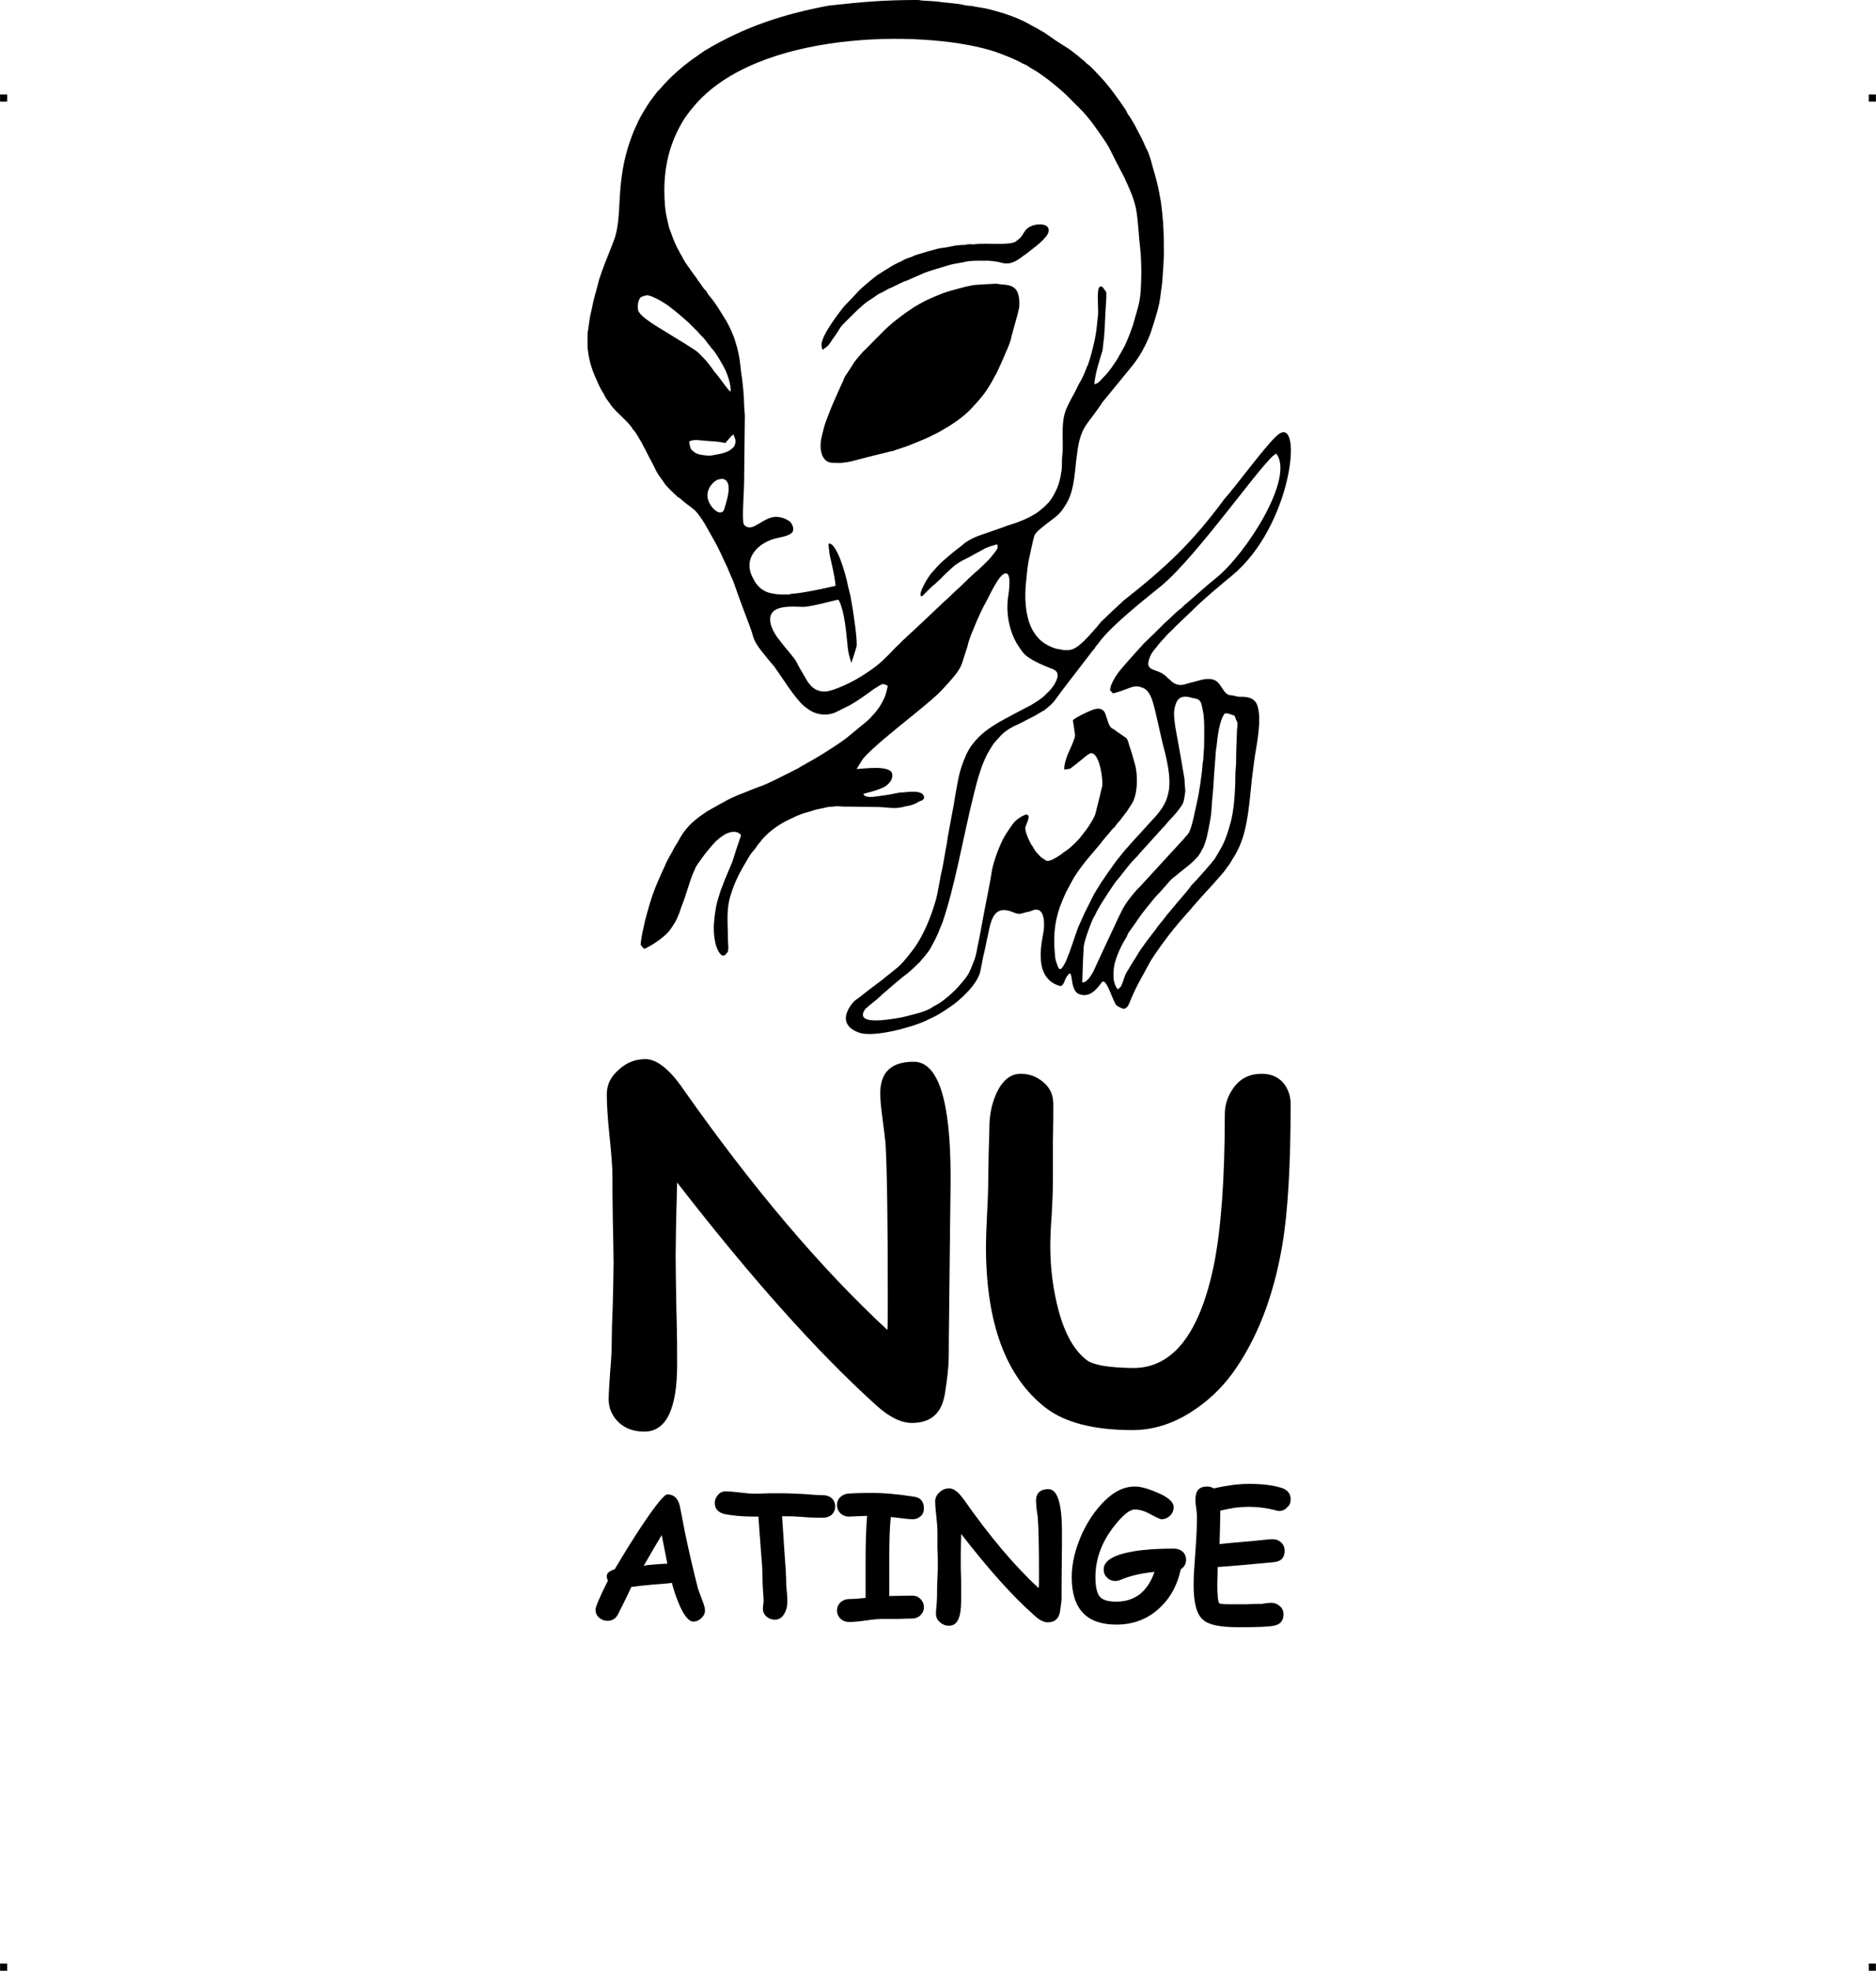
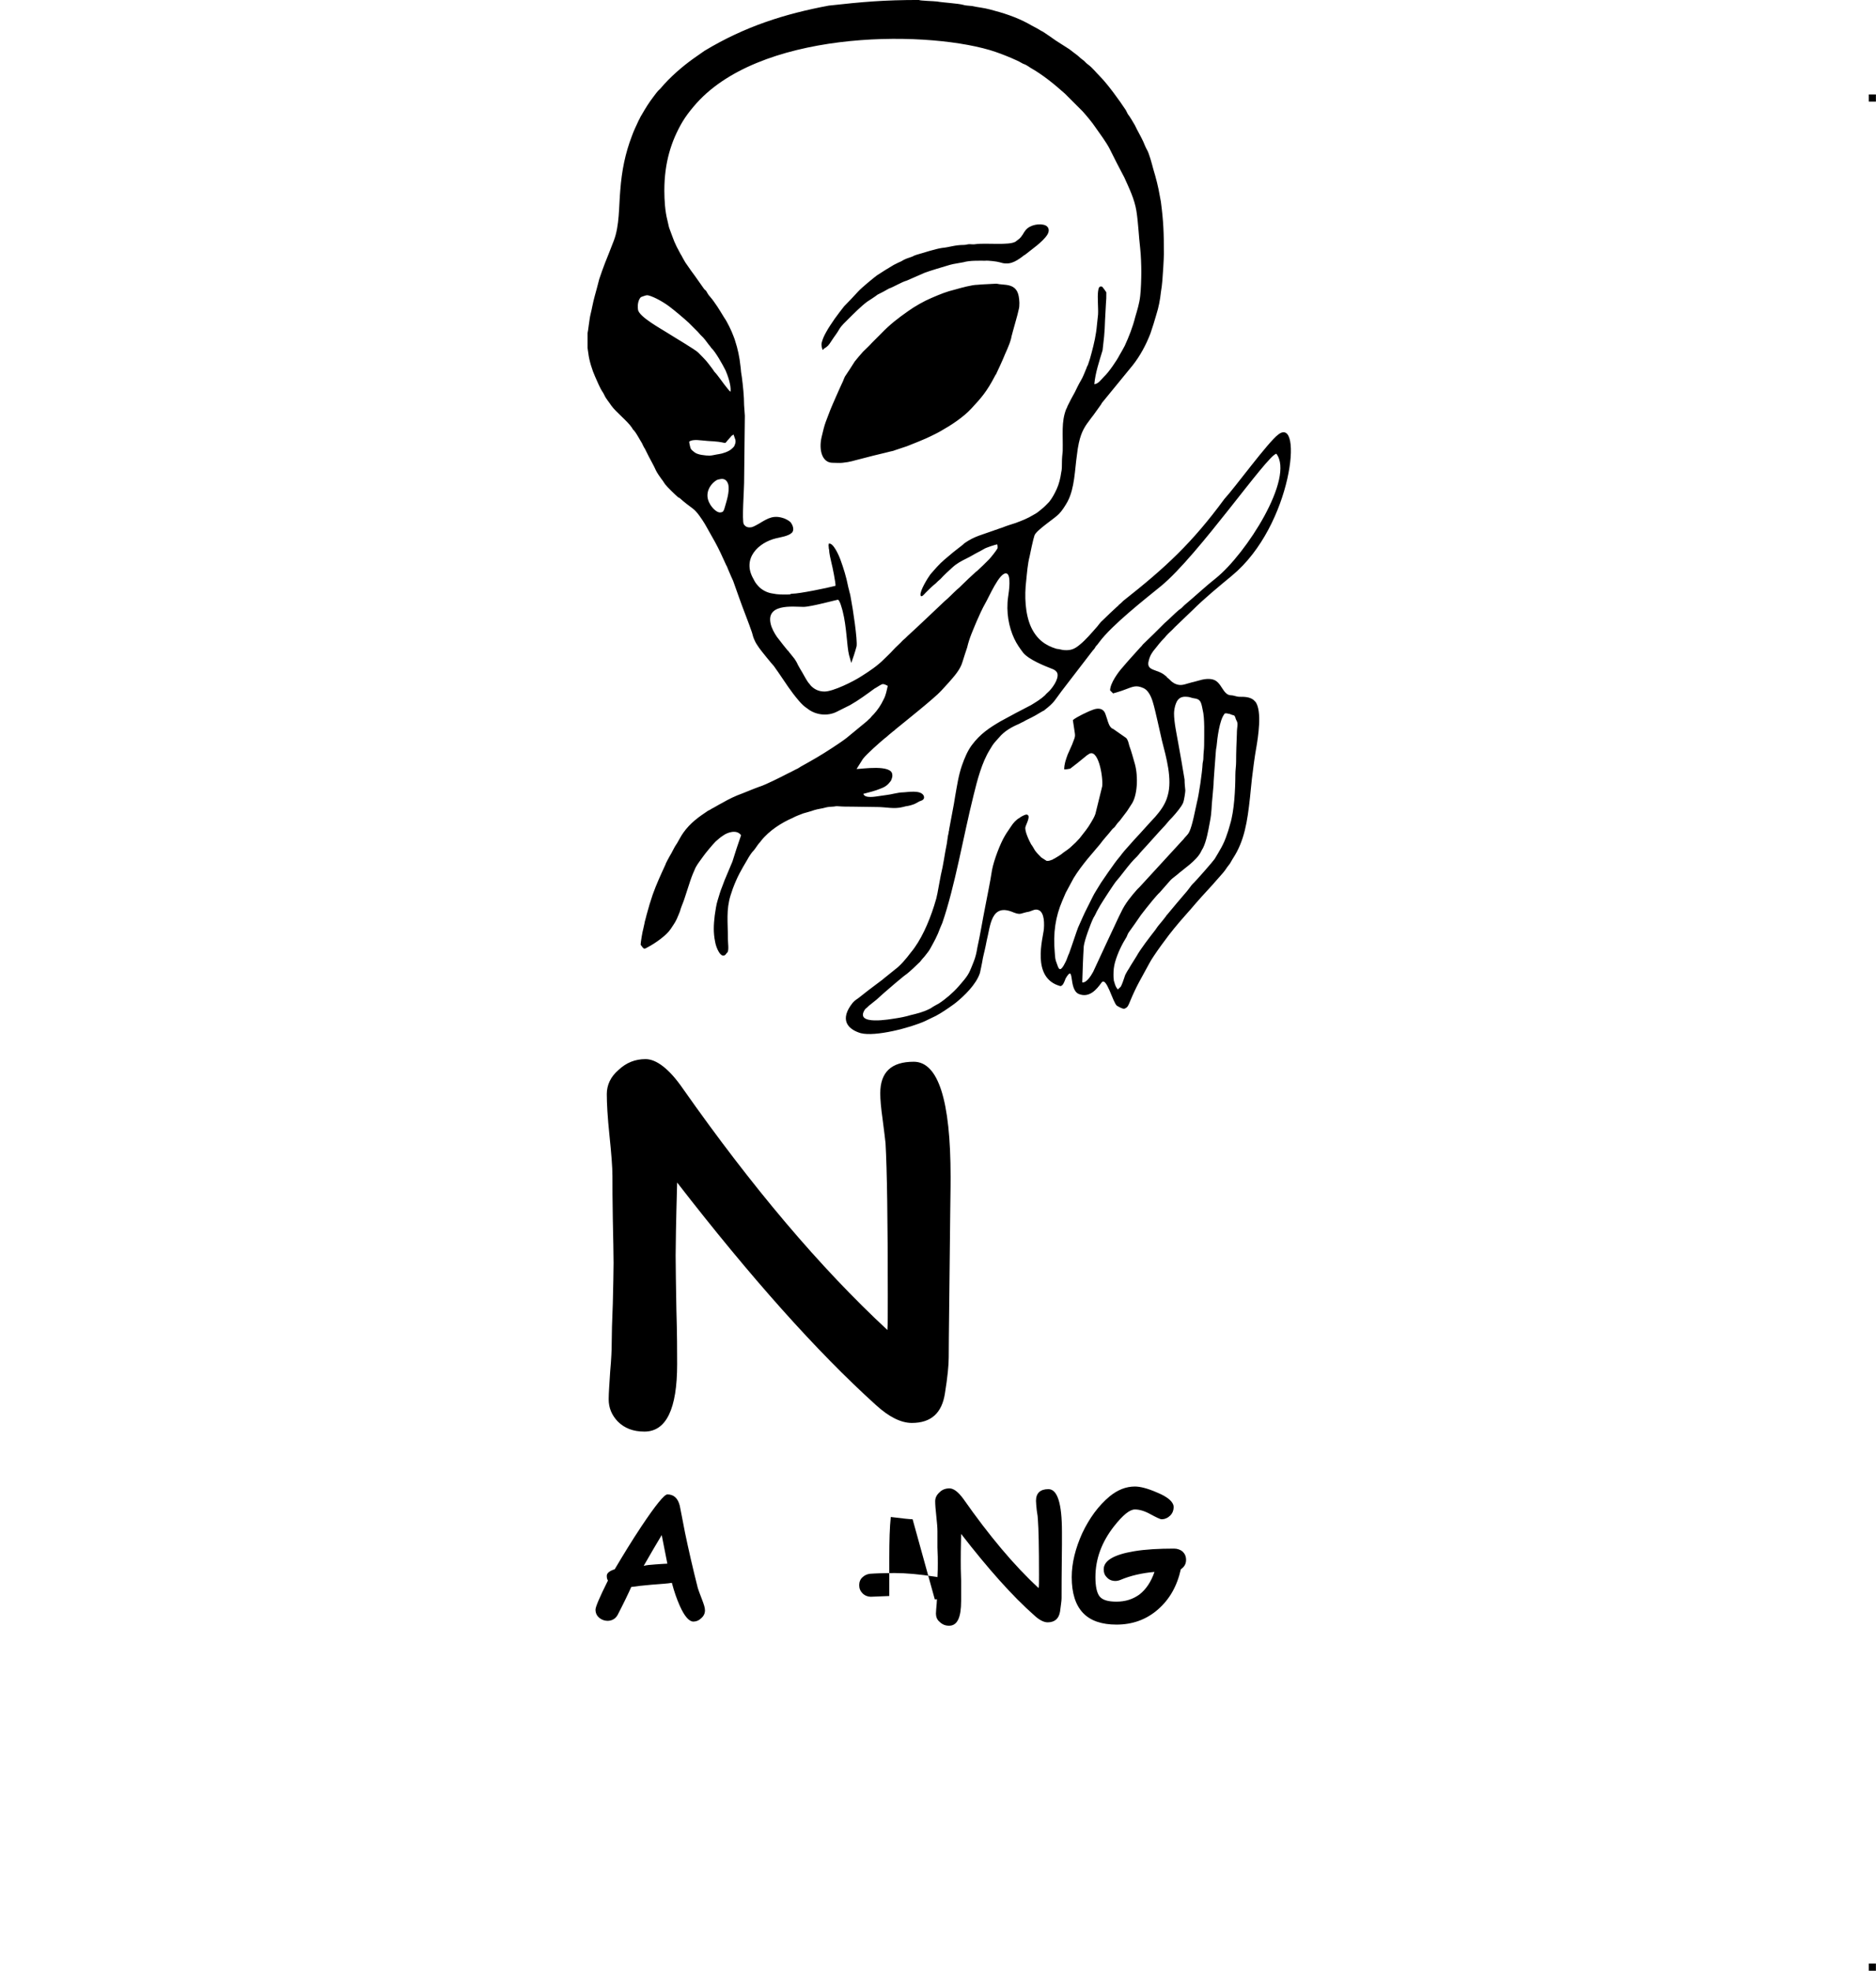
<svg xmlns="http://www.w3.org/2000/svg" xml:space="preserve" width="4.994in" height="5.245in" version="1.1" style="shape-rendering:geometricPrecision; text-rendering:geometricPrecision; image-rendering:optimizeQuality; fill-rule:evenodd; clip-rule:evenodd" viewBox="0 0 4987 5238">
  <g id="Layer_x0020_1">
    <g id="_618973808">
-       <rect class="fil0" y="251" width="18.947" height="19.054" />
      <rect class="fil0" x="4968" y="251" width="18.947" height="19.054" />
-       <rect class="fil0" y="5219" width="18.947" height="19.054" />
      <rect class="fil0" x="4968" y="5219" width="18.947" height="19.054" />
    </g>
    <g id="_618968880">
      <path class="fil1" d="M2972 2630c-3,-3 -5,-6 -7,-11 -1,-3 -1,-2 -2,-6 0,-1 -1,-2 -1,-4 0,0 0,-1 -1,-1 0,-1 0,-2 0,-2 -1,-7 -1,-10 -1,-16 0,-11 1,-21 4,-32 7,-25 19,-49 31,-68 2,-4 2,-6 5,-11 11,-15 22,-31 33,-47 5,-6 9,-12 14,-18 7,-9 28,-35 36,-42 10,-11 19,-22 29,-33 5,-5 11,-9 17,-14 17,-15 51,-37 63,-60 2,-4 4,-8 6,-11 9,-18 14,-46 18,-68 6,-30 4,-41 7,-66 1,-11 2,-23 3,-34 0,-11 2,-30 2,-34 1,-18 3,-35 4,-53 0,-4 1,-10 2,-15 2,-23 8,-69 20,-85 2,-3 0,-2 4,-3 2,0 5,0 7,1 4,0 7,2 10,3 6,2 6,0 9,7 1,3 0,2 2,6 7,12 2,15 2,38 -1,25 -2,48 -2,74 0,12 -2,21 -2,35 0,37 -3,96 -14,131 -4,13 -3,12 -8,26 -9,28 -20,44 -33,66 -3,5 -51,60 -59,67 -3,3 -9,12 -14,18 -18,21 -36,42 -54,64 -2,1 -1,2 -3,4 -2,3 -5,6 -7,9 -5,6 -10,12 -14,17 -3,4 -4,6 -7,10 -14,18 -39,50 -50,70 -5,8 -10,16 -15,24 -5,10 -14,20 -17,32 -1,4 -8,23 -10,25 -2,2 -5,4 -7,7zm-529 -2630c2,2 41,3 48,4 16,3 56,5 70,9 5,2 16,2 23,3 12,3 33,5 47,9 35,9 70,20 103,38 10,6 19,10 29,16 3,2 6,4 9,5 12,8 24,16 35,24 12,8 24,15 36,23 6,5 12,9 17,13 6,4 11,10 17,14 1,1 2,2 4,3 1,1 2,2 4,4 2,2 5,5 8,7 11,8 21,21 31,31 20,20 52,64 69,90 2,4 3,6 5,10 7,9 13,20 19,30 7,15 15,28 22,43 3,7 7,17 10,22 6,10 13,37 17,52 7,23 13,46 17,70 1,5 2,10 3,16 7,53 8,83 8,139 0,12 -3,60 -4,70 -1,11 -2,21 -4,32 -2,20 -6,40 -12,59 -5,18 -10,33 -16,51 -12,31 -28,60 -47,84 -27,33 -54,66 -81,99 -1,1 -2,3 -3,5 -9,12 -18,26 -27,37 -16,21 -25,34 -32,65 -2,9 -4,21 -5,31 -6,41 -6,89 -25,125 -6,11 -15,25 -23,33 -10,11 -60,43 -65,57 -3,8 -12,50 -13,56 -5,19 -7,44 -9,64 -5,41 -3,89 13,124 16,34 40,49 66,57 2,1 8,1 11,2 4,1 9,2 12,2 17,1 27,-3 41,-15 15,-12 32,-32 46,-48 5,-6 8,-11 14,-16 12,-12 27,-26 39,-37 2,-1 2,-2 4,-4 4,-3 8,-7 12,-11 113,-89 183,-154 269,-271 27,-29 116,-151 143,-171 67,-52 38,242 -123,375 -35,29 -74,61 -105,92 -16,15 -31,30 -47,45 -7,8 -16,15 -23,23 -3,4 -4,5 -7,8 -7,7 -15,17 -22,26 -7,8 -14,18 -17,31 -9,30 23,22 44,41 2,1 3,2 4,4 4,3 8,7 12,11 3,2 5,4 9,6 17,8 27,1 44,-3 19,-4 37,-13 57,-8 24,6 26,41 48,42 8,0 15,4 23,4 13,0 26,0 37,8 2,2 4,4 6,6 17,25 7,91 1,125 -3,16 -9,60 -11,79 -2,16 -3,32 -5,49 -7,65 -15,116 -45,162 -4,6 -8,15 -12,19 -5,6 -8,12 -14,19 -4,5 -16,18 -22,25 -2,2 -4,5 -7,8 -15,16 -43,47 -58,65 -3,3 -5,6 -8,9 -4,4 -10,12 -14,16 -3,3 -4,5 -7,8 -5,6 -10,12 -15,18 -12,14 -56,73 -66,93 -23,43 -33,57 -52,103 -4,10 -6,14 -14,17 -5,1 -15,-5 -20,-8 -11,-9 -28,-80 -41,-61 -13,18 -32,41 -60,30 -29,-12 -10,-85 -36,-40 0,0 0,1 0,1 -3,7 -6,17 -13,18 -79,-21 -46,-128 -44,-152 2,-26 -2,-48 -17,-51 -7,-2 -15,3 -22,5 -24,4 -21,10 -42,2 -60,-26 -61,36 -71,75 -1,6 -2,10 -3,15 -3,15 -7,28 -9,42 -1,6 -2,10 -3,15 -1,4 -2,10 -3,14 -10,31 -43,62 -64,79 -3,2 -5,4 -8,6 -14,10 -30,21 -45,29 -10,5 -19,9 -29,14 -40,18 -132,42 -171,32 -27,-8 -57,-29 -27,-73 9,-13 11,-13 22,-21 16,-13 32,-25 48,-37 4,-3 8,-6 12,-9 12,-10 24,-19 36,-29 15,-11 30,-29 42,-45 27,-32 48,-80 62,-124 2,-6 4,-13 6,-20 1,-6 3,-12 4,-19 3,-14 5,-29 8,-43 7,-28 10,-55 16,-84 1,-7 2,-13 3,-21 1,-4 2,-7 2,-11 1,-3 1,-2 1,-5 3,-16 6,-32 9,-48 3,-15 5,-27 7,-40 5,-28 9,-56 18,-82 7,-20 15,-39 26,-54 23,-31 48,-47 77,-64 27,-15 54,-29 81,-43 13,-8 25,-15 37,-26 3,-4 7,-7 11,-11 7,-7 26,-31 22,-47 -2,-6 -7,-9 -11,-11 -23,-9 -64,-25 -80,-44 -9,-12 -17,-23 -24,-38 -14,-30 -22,-70 -16,-111 2,-13 9,-60 -5,-62 -18,-3 -46,63 -56,80 -7,12 -17,34 -23,48 -9,22 -19,43 -25,69 -2,7 -4,11 -6,18 -2,7 -4,12 -6,19 -6,22 -23,40 -36,55 -6,7 -14,15 -21,23 -17,19 -100,85 -122,103 -2,2 -4,4 -6,5 -4,3 -8,7 -12,10 -4,4 -7,6 -12,10 -13,11 -45,39 -56,53 -6,9 -11,18 -17,27 13,0 94,-13 95,15 1,7 -2,11 -3,15 -3,5 -4,5 -8,10 -6,6 -12,9 -20,12 -14,6 -31,10 -46,14 4,13 33,7 41,6 7,-1 14,-2 21,-3 11,-1 31,-7 43,-7 11,0 49,-8 56,10 3,10 -7,12 -12,14 -5,3 -9,5 -13,7 -8,3 -15,5 -23,6 -3,1 -5,1 -8,2 -23,6 -45,0 -67,0 -24,0 -44,-1 -68,-1 -12,0 -25,0 -36,-1 -7,-1 -10,1 -16,1 -3,0 -14,1 -17,2 -10,3 -21,4 -31,7 -11,4 -20,6 -30,9 -10,4 -19,7 -28,12 -28,12 -62,33 -84,61 -2,3 -3,4 -5,6 -5,6 -9,13 -14,19 -7,7 -13,17 -18,26 -16,27 -26,44 -38,76 -2,6 -4,12 -6,18 -12,39 -7,71 -7,116 0,9 3,29 -1,35 -2,2 -4,4 -5,6 -13,13 -26,-20 -28,-34 -5,-24 -4,-45 -1,-70 2,-13 4,-29 8,-41 4,-13 7,-24 12,-36 2,-5 4,-11 6,-16 7,-17 14,-33 21,-50 7,-23 15,-47 23,-70 -11,-16 -36,-8 -48,1 -8,5 -13,10 -20,16 -7,7 -28,32 -34,41 -7,10 -13,17 -19,28 -5,11 -10,23 -14,35 -5,15 -10,31 -15,46 -3,10 -7,18 -11,30 -1,5 -3,9 -5,14 -7,18 -11,23 -21,38 -11,17 -41,38 -60,48 -12,7 -11,6 -20,-6 0,-6 5,-36 7,-42 1,-6 3,-12 4,-19 2,-6 3,-12 5,-19 5,-19 10,-35 16,-53 10,-28 22,-54 34,-80 1,-2 0,-1 1,-3 3,-6 6,-12 10,-19 7,-11 12,-24 20,-35 5,-8 9,-17 16,-27 19,-27 42,-43 66,-59 2,-1 4,-2 6,-3 1,-1 2,-1 3,-2 10,-5 19,-11 29,-16 17,-10 36,-19 53,-25 5,-2 10,-4 15,-6 9,-4 18,-7 28,-11 13,-4 27,-11 40,-17 14,-7 27,-13 40,-20 9,-4 17,-9 26,-13 2,-2 4,-2 6,-4 15,-8 30,-17 44,-25 19,-11 64,-40 79,-52 17,-14 34,-28 51,-42 4,-3 7,-7 11,-10 3,-4 7,-8 10,-11 10,-11 19,-24 26,-39 6,-11 8,-23 11,-36 -6,-3 -12,-7 -18,-3 -6,3 -11,7 -17,10 -22,16 -42,31 -65,44 -12,6 -24,12 -36,18 -24,12 -56,9 -78,-9 -8,-5 -15,-12 -22,-20 -23,-27 -35,-47 -55,-76 -3,-4 -9,-13 -12,-17 -5,-5 -35,-42 -39,-48 -4,-6 -9,-13 -11,-18 -4,-8 -6,-15 -8,-23 -8,-24 -25,-66 -34,-92 -5,-15 -11,-30 -16,-45 -2,-4 -3,-7 -5,-11 -3,-7 -6,-14 -9,-21 -1,-3 -3,-8 -5,-11 -9,-20 -19,-42 -29,-60 -9,-16 -18,-32 -27,-48 -8,-13 -21,-33 -32,-41 -11,-8 -24,-18 -35,-28 -1,-1 -2,-1 -4,-2 -7,-6 -29,-27 -35,-35 -2,-3 -4,-6 -6,-9 -1,-2 -2,-2 -3,-4 -4,-5 -12,-17 -15,-23 -6,-14 -18,-34 -25,-49 -2,-4 -4,-8 -5,-10 -1,-2 -2,-2 -3,-5 -2,-3 -3,-7 -5,-10 -1,-2 -2,-3 -3,-5 -3,-5 -13,-23 -17,-27 -4,-4 -4,-4 -6,-8 -13,-19 -42,-41 -55,-59 -5,-8 -14,-18 -18,-27 -3,-5 -2,-5 -5,-9 -8,-12 -14,-28 -20,-41 -7,-15 -16,-43 -18,-62 -1,-4 -1,-9 -2,-14 0,-13 0,-27 0,-40 1,-1 5,-39 8,-50 4,-16 6,-30 11,-48 2,-8 4,-14 6,-22 2,-8 4,-16 6,-23 5,-15 10,-29 15,-42 8,-20 16,-40 24,-61 15,-40 13,-89 17,-134 4,-52 13,-97 31,-144 3,-9 13,-31 17,-39 1,-3 3,-5 4,-8 3,-6 2,-4 5,-9 11,-19 19,-32 32,-49 2,-3 12,-16 15,-18 2,-2 1,-1 3,-3 25,-30 59,-59 87,-79 10,-7 20,-14 30,-21 108,-65 213,-98 330,-120 90,-10 147,-15 240,-15zm754 1886c6,23 4,68 4,95 0,10 -2,22 -2,33 0,7 -1,8 -2,15 -1,24 -10,84 -15,103 -5,22 -12,61 -20,78 -3,7 -7,10 -13,17 -2,3 -4,5 -7,8 -37,40 -74,81 -112,122 -3,3 -3,3 -7,7 -15,17 -32,37 -43,61 -2,4 -3,6 -5,10 -23,49 -46,98 -69,148 -6,11 -18,30 -29,28 1,-32 2,-64 4,-96 2,-16 18,-60 26,-76 4,-6 6,-11 9,-17 3,-5 6,-11 9,-16 6,-10 38,-60 44,-66 5,-5 29,-37 37,-46 5,-6 10,-11 15,-16 1,-1 2,-2 3,-3 1,-2 4,-4 5,-6 2,-3 4,-4 6,-7 19,-20 41,-46 62,-68 4,-5 7,-8 11,-13 10,-10 24,-26 32,-38 2,-4 3,-4 5,-9 3,-7 6,-29 6,-33 -1,-10 -2,-19 -2,-29 -2,-14 -14,-82 -17,-98 -4,-23 -11,-54 -11,-78 0,-7 2,-19 5,-26 6,-17 18,-19 29,-18 7,0 12,3 19,4 17,2 19,9 23,30zm-1280 -613c9,-1 16,4 19,15 4,20 -5,45 -11,66 -3,7 -4,7 -10,8 -8,1 -19,-9 -25,-18 -1,-1 -2,-3 -3,-5 -12,-20 -6,-41 8,-55 9,-8 10,-9 22,-11zm383 1409c4,-3 7,-6 10,-9 7,-6 13,-10 20,-16 7,-6 13,-12 20,-18 9,-8 52,-45 60,-50 9,-7 25,-22 34,-31 2,-2 1,0 2,-2 4,-5 7,-9 11,-13 5,-7 12,-14 16,-22 10,-18 19,-34 26,-54 2,-5 4,-9 6,-14 34,-99 56,-231 83,-339 10,-41 22,-87 43,-121 6,-10 8,-14 16,-23 3,-3 6,-7 9,-10 14,-17 34,-28 53,-36 4,-2 7,-4 12,-6 3,-2 7,-4 11,-6 13,-6 27,-14 40,-22 3,-1 3,-1 5,-3 27,-21 26,-25 45,-50 28,-36 55,-72 83,-108 4,-4 6,-7 8,-11 4,-4 6,-7 9,-11 33,-45 121,-114 164,-149 100,-82 283,-349 307,-352 49,64 -80,266 -161,331 -22,17 -59,51 -84,72 -2,2 -4,4 -7,7 -3,2 -5,4 -8,6 -13,11 -24,23 -37,34 -19,19 -38,38 -58,57 -2,3 -4,5 -7,8 -16,18 -32,35 -47,53 -11,12 -33,42 -33,61 3,3 5,5 8,8 10,-3 21,-6 31,-10 22,-8 30,-13 50,-4 11,5 19,19 24,35 5,16 9,35 13,52 4,18 8,35 12,53 11,43 28,102 15,146 -6,23 -20,41 -33,56 -18,19 -37,41 -55,60 -4,5 -30,33 -34,39 -4,6 -10,12 -18,23 -13,18 -25,35 -37,53 -4,7 -19,30 -22,37 -5,10 -10,20 -15,30 -9,17 -16,35 -24,52 -3,7 -18,53 -24,69 -4,8 -5,14 -9,22 -16,33 -19,18 -24,4 -4,-10 -4,-14 -5,-27 -5,-54 2,-97 20,-139 3,-7 6,-14 9,-21 7,-13 14,-26 21,-39 11,-18 24,-35 37,-51 11,-13 22,-26 33,-39 10,-14 22,-26 32,-39 3,-4 5,-4 8,-8 4,-6 8,-11 13,-16 6,-8 12,-16 19,-25 3,-5 7,-11 11,-17 17,-23 19,-75 10,-108 -5,-17 -9,-33 -15,-49 -2,-8 -4,-17 -9,-21 -11,-8 -22,-15 -33,-23 -1,-1 -2,-1 -4,-2 -7,-5 -10,-15 -13,-25 -1,-4 -3,-8 -4,-12 -6,-19 -23,-17 -35,-12 -11,4 -16,7 -27,12 -6,3 -21,11 -25,15 7,51 9,35 -2,65 -4,9 -8,18 -12,27 -5,14 -9,25 -9,39 6,0 11,-1 16,-2 13,-10 26,-20 39,-31 3,-2 4,-4 8,-6 27,-23 41,59 38,84 -6,24 -12,49 -18,73 -3,9 -7,15 -11,22 -9,16 -20,29 -31,43 -6,7 -14,15 -21,21 -7,7 -15,12 -22,17 -8,7 -16,11 -24,16 -2,1 -3,1 -4,2 0,0 -1,1 -1,1 0,0 -1,0 -1,0 -5,2 -10,4 -15,3 -5,-3 -9,-6 -14,-9 -6,-6 -12,-12 -17,-19 -3,-5 -6,-11 -10,-16 -5,-9 -18,-36 -15,-46 1,-6 17,-33 2,-33 -3,0 -15,6 -18,9 -8,4 -17,14 -22,22 -5,8 -12,17 -17,26 -12,20 -29,64 -34,91 -5,33 -12,65 -18,97 -7,35 -13,73 -21,109 -2,13 -5,26 -10,38 -3,8 -6,15 -9,22 -7,17 -21,31 -31,43 -15,17 -35,34 -52,45 -7,4 -15,8 -22,13 -2,1 -2,1 -4,2 -16,8 -32,12 -49,16 -13,4 -28,7 -42,9 -8,1 -111,21 -79,-25zm-468 -1508c9,-8 33,-3 49,-2 5,0 10,1 16,1 42,3 24,11 42,-8 9,-9 0,-3 11,-10 5,15 6,14 5,22 -3,9 -2,9 -10,16 -7,7 -25,13 -34,14 -8,1 -18,4 -25,4 -10,0 -32,-2 -40,-9 -4,-3 -9,-7 -10,-10 -1,-2 -4,-15 -4,-18zm110 -133c-3,-1 -5,-5 -11,-12 -7,-8 -23,-32 -32,-41 -5,-8 -11,-15 -17,-23 -4,-6 -21,-23 -26,-28 -8,-8 -66,-42 -83,-53 -12,-8 -75,-42 -77,-61 -2,-13 1,-24 5,-30 3,-5 6,-4 10,-6 4,-1 7,-3 12,-2 17,4 44,20 58,31 12,9 37,30 50,42 8,8 16,16 24,24 3,3 4,5 7,8 11,10 15,17 22,26 3,3 4,5 7,9 11,10 30,44 38,60 5,12 15,38 13,56zm-176 -535c0,-73 18,-131 48,-182 9,-15 19,-28 30,-41 168,-201 602,-204 787,-150 20,6 38,13 57,21 9,4 19,8 29,14 3,2 8,3 11,5 4,2 8,5 11,7 32,18 63,43 92,69 16,16 32,32 47,47 10,11 25,29 33,41 12,17 29,40 38,57 13,26 26,52 40,78 12,27 27,57 32,89 5,32 6,65 10,99 2,18 3,45 3,63 0,17 -1,48 -3,64 -2,19 -8,38 -13,55 -7,28 -17,53 -28,77 -5,9 -9,17 -14,25 -7,14 -29,46 -41,57 -8,8 -16,20 -26,20 3,-31 13,-60 22,-90 8,-67 4,-44 9,-125 1,-13 1,-12 1,-29 -3,-5 -7,-10 -11,-15 -8,-3 -10,4 -11,13 -2,16 1,44 0,61 -1,10 -2,19 -3,28 -2,25 -8,51 -14,73 -3,12 -6,22 -10,33 -2,3 -3,6 -4,9 -5,12 -9,23 -15,33 -6,10 -11,21 -16,31 -7,12 -13,24 -19,36 -1,3 -2,6 -4,9 -13,34 -8,66 -9,111 -1,10 -2,18 -2,29 0,11 0,20 -2,28 -2,15 -6,31 -12,44 -6,13 -12,24 -20,34 -6,6 -13,14 -20,19 -7,6 -13,11 -21,15 -16,10 -32,16 -48,22 -12,4 -23,7 -35,12 -4,1 -5,2 -9,3 -3,1 -5,2 -8,3 -5,1 -5,2 -9,3 -27,10 -48,14 -74,32 -3,2 -4,4 -7,6 -16,12 -32,25 -48,39 -13,11 -25,25 -37,39 -6,8 -28,43 -26,55 2,8 11,-4 14,-7 8,-8 17,-17 26,-24 4,-4 8,-8 13,-12 10,-11 21,-21 32,-31 12,-11 24,-17 38,-24 4,-2 10,-5 15,-8 10,-6 21,-11 31,-17 4,-3 31,-12 35,-12 1,3 1,6 1,10 -3,6 -18,25 -23,30 -10,10 -22,22 -32,31 -2,1 -3,2 -4,3 -12,11 -24,22 -36,34 -5,5 -8,8 -13,12 -11,10 -22,22 -33,31 -33,31 -65,62 -98,92 -4,4 -9,9 -13,12 -8,9 -18,17 -26,26 -8,9 -17,17 -25,25 -17,17 -38,31 -57,43 -24,16 -78,42 -100,42 -13,0 -24,-4 -34,-13 -3,-3 -4,-4 -6,-7 -4,-4 -8,-11 -11,-16 -3,-6 -12,-21 -15,-26 -2,-4 -3,-5 -5,-9 -2,-5 -6,-12 -9,-16 -4,-5 -8,-10 -12,-15 -3,-3 -3,-5 -6,-7 -7,-8 -16,-20 -23,-29 -7,-8 -15,-21 -20,-34 -22,-64 58,-53 85,-53 20,0 92,-20 92,-19 5,3 10,23 12,30 11,43 11,93 17,117 2,7 4,14 6,21 5,-14 10,-29 14,-44 3,-16 -10,-102 -15,-127 -1,-6 -2,-12 -4,-18 -1,-6 -3,-11 -4,-17 -4,-21 -12,-47 -19,-66 -4,-12 -20,-49 -32,-45 0,1 0,1 0,2 0,0 -1,1 0,7 0,2 0,4 1,7 0,8 4,26 6,34 3,11 12,56 11,62 -23,6 -96,21 -115,21 -4,0 -6,2 -7,2 -21,0 -28,1 -48,-3 -12,-2 -26,-9 -35,-19 -7,-8 -8,-9 -13,-19 -32,-55 14,-97 59,-108 12,-3 34,-6 43,-15 8,-8 1,-22 -2,-26 -3,-5 -13,-10 -18,-12 -28,-10 -43,-1 -66,13 -7,4 -14,8 -20,10 -10,2 -17,0 -22,-8 -5,-10 1,-92 1,-109 1,-60 1,-120 2,-179 -1,-10 -1,-19 -2,-28 0,-24 -3,-52 -6,-75 -1,-4 -1,-9 -2,-13 0,-4 -1,-7 -1,-11 -1,-8 -2,-15 -3,-23 -2,-12 -4,-22 -7,-33 -2,-7 -4,-14 -6,-20 -1,-3 -2,-5 -3,-8 -5,-14 -17,-39 -25,-50 -5,-8 -12,-20 -18,-29 -7,-10 -12,-18 -20,-27 -4,-4 -7,-10 -10,-15 -3,-3 -4,-3 -6,-6 -8,-11 -16,-23 -24,-34 -7,-9 -13,-18 -20,-28 -3,-4 -7,-10 -9,-14 -2,-3 -3,-6 -5,-9 -1,-3 -2,-3 -4,-7 -18,-33 -16,-32 -30,-69 -2,-6 -3,-14 -5,-21 -6,-23 -8,-53 -8,-79zm942 317c3,-10 2,-26 0,-36 -7,-36 -39,-28 -59,-33 -13,1 -26,1 -39,2 -4,0 -8,1 -12,1 -14,0 -43,8 -57,12 -28,7 -39,12 -65,23 -19,8 -44,22 -62,35 -27,19 -48,35 -72,60 -8,8 -16,16 -24,24 -8,9 -16,16 -24,24 -7,8 -15,17 -22,26 -9,14 -17,27 -26,40 -2,4 -3,7 -5,12 -5,10 -31,69 -34,77 -11,30 -14,32 -23,72 -8,35 2,68 29,68 9,0 19,1 27,0 21,-2 30,-6 47,-10 23,-6 46,-12 68,-17 5,-1 7,-2 12,-3 3,-1 7,-1 11,-3 11,-4 22,-7 33,-11 6,-2 55,-22 62,-26 8,-4 19,-9 29,-15 25,-14 59,-36 80,-59 27,-29 41,-45 62,-85 2,-3 1,-3 3,-5 1,-2 2,-3 3,-6 5,-11 11,-23 16,-35 7,-18 17,-36 22,-56 1,-7 3,-11 5,-20 3,-12 12,-41 15,-56zm-521 107c3,-1 0,0 3,-3 11,-7 12,-8 21,-22 7,-11 14,-19 20,-30 6,-10 16,-19 23,-26 15,-15 35,-35 51,-47 9,-6 19,-12 28,-19 10,-5 20,-10 30,-16 12,-4 35,-18 47,-21 16,-7 32,-14 48,-21 13,-5 50,-16 67,-21 10,-3 27,-5 36,-7 17,-5 41,-4 58,-4 7,-1 32,2 38,4 24,8 40,1 62,-16 2,-2 3,-2 6,-4 16,-13 47,-34 59,-53 7,-11 4,-21 -5,-25 -14,-6 -40,-2 -52,12 -3,4 -6,8 -8,12 -8,12 -9,11 -19,19 -16,11 -80,3 -107,7 -5,1 -11,0 -16,0 -5,0 -9,2 -15,2 -24,0 -37,6 -58,8 -15,2 -50,13 -67,18 -4,1 -8,3 -12,5 -9,3 -18,6 -25,10 -4,3 -8,4 -12,6 -4,2 -8,4 -12,6 -17,10 -28,17 -45,28 -8,6 -40,32 -50,43 -12,13 -24,26 -37,39 -8,10 -17,22 -25,33 -8,12 -16,23 -23,36 -5,9 -9,17 -12,29 -1,6 1,14 3,18z" />
      <path class="fil2" d="M2522 3608c0,20 -3,52 -10,95 -8,53 -37,79 -88,79 -29,0 -61,-16 -96,-48 -156,-141 -332,-338 -528,-591 -3,105 -4,170 -4,194 0,32 1,80 2,144 2,65 2,113 2,145 0,119 -29,179 -87,179 -30,0 -53,-9 -71,-27 -16,-17 -24,-36 -24,-59 0,-17 2,-41 4,-74 3,-33 4,-57 4,-73 0,-24 1,-60 3,-108 1,-48 2,-83 2,-107 0,-26 -1,-64 -2,-116 -1,-51 -1,-90 -1,-115 0,-24 -3,-61 -8,-109 -5,-48 -7,-84 -7,-109 0,-24 10,-46 31,-64 21,-20 45,-29 72,-29 29,0 63,26 99,78 184,262 365,476 544,642 1,-13 1,-44 1,-93 0,-199 -2,-334 -6,-404 -1,-11 -4,-33 -8,-65 -4,-28 -6,-51 -6,-67 0,-56 29,-84 89,-84 65,0 98,102 98,306 0,4 0,36 -1,96 -2,205 -4,333 -4,384z" />
-       <path class="fil2" d="M3275 3652c-30,40 -65,73 -107,100 -51,33 -104,49 -157,49 -104,0 -180,-20 -231,-59 -106,-82 -159,-225 -159,-429 0,-19 1,-48 3,-87 2,-38 3,-67 3,-87 0,-15 1,-39 1,-69 1,-31 2,-54 2,-70 0,-32 5,-62 17,-90 16,-37 38,-56 66,-56 23,0 42,7 59,21 19,15 28,35 28,59 0,22 0,56 -1,102 0,46 0,80 0,103 0,19 -1,48 -3,86 -3,39 -4,68 -4,87 0,61 8,118 22,171 17,63 42,107 75,132 17,13 57,20 122,21 106,1 178,-90 216,-274 19,-95 29,-229 29,-401 0,-22 6,-44 20,-65 18,-28 44,-42 78,-42 27,0 48,10 62,30 10,15 15,32 15,50 0,160 -7,285 -22,374 -23,138 -68,253 -134,344z" />
      <path class="fil2" d="M1842 4310c-11,-1 -23,-15 -35,-42 -8,-18 -15,-38 -21,-61 -11,2 -29,3 -54,5 -23,2 -41,4 -54,6 -7,16 -19,41 -36,74 -6,11 -16,16 -27,16 -8,0 -16,-3 -22,-8 -7,-6 -10,-13 -10,-22 0,-7 11,-33 33,-77 -3,-5 -3,-9 -3,-13 0,-7 8,-13 21,-17 22,-37 45,-75 71,-114 38,-57 61,-85 69,-85 17,0 28,10 33,30 3,16 8,40 14,72 9,43 20,92 34,147 1,4 5,14 11,30 5,13 8,22 8,29 0,8 -3,15 -10,21 -6,6 -13,9 -22,9zm-83 -230c-12,20 -28,47 -48,82 6,-2 17,-3 31,-4 17,-1 27,-2 32,-2 -4,-20 -9,-45 -15,-76z" />
-       <path class="fil2" d="M2188 4034c-11,0 -30,0 -54,-2 -24,-2 -42,-2 -55,-2 1,17 3,47 6,91 3,38 5,69 5,91 0,5 1,13 2,23 1,10 1,17 1,22 0,11 -2,21 -7,30 -6,12 -15,18 -26,18 -8,0 -16,-3 -22,-8 -7,-6 -10,-13 -10,-22 0,-2 0,-5 1,-10 0,-4 1,-7 1,-9 0,-7 -1,-18 -2,-32 -1,-13 -1,-24 -1,-31 0,-20 -2,-47 -5,-81 -3,-39 -5,-66 -6,-81l-12 0c-33,0 -59,-3 -79,-7 -17,-5 -25,-14 -25,-30 0,-7 3,-14 8,-20 6,-8 15,-11 25,-10 5,0 17,1 35,3 15,2 27,3 36,3 9,0 23,0 41,-1 18,0 32,0 41,0 11,0 28,1 51,2 23,2 40,3 51,3 9,0 17,3 23,8 6,6 9,13 9,22 0,9 -3,16 -9,22 -6,5 -14,8 -23,8z" />
-       <path class="fil2" d="M2426 4038c-7,0 -26,-2 -58,-6 -3,27 -4,64 -4,109l0 101c20,0 40,-1 61,-1 9,0 16,3 22,9 6,6 9,13 9,22 0,8 -3,15 -9,21 -6,6 -14,9 -23,9 -8,0 -21,0 -38,1 -17,0 -30,0 -39,0 -10,0 -25,1 -45,4 -20,3 -35,4 -45,4 -9,0 -17,-3 -23,-9 -6,-6 -9,-13 -9,-21 0,-9 3,-16 9,-22 7,-6 15,-9 24,-9 11,0 25,-1 43,-3 0,-18 0,-51 0,-101 0,-41 1,-80 4,-117l-49 2c-8,0 -16,-3 -22,-9 -6,-6 -9,-13 -9,-22 0,-8 3,-16 9,-21 5,-5 12,-8 19,-9 13,-1 35,-2 67,-2 28,0 65,3 109,10 18,2 27,13 27,31 0,9 -3,17 -10,22 -6,5 -12,7 -20,7z" />
+       <path class="fil2" d="M2426 4038c-7,0 -26,-2 -58,-6 -3,27 -4,64 -4,109l0 101l-49 2c-8,0 -16,-3 -22,-9 -6,-6 -9,-13 -9,-22 0,-8 3,-16 9,-21 5,-5 12,-8 19,-9 13,-1 35,-2 67,-2 28,0 65,3 109,10 18,2 27,13 27,31 0,9 -3,17 -10,22 -6,5 -12,7 -20,7z" />
      <path class="fil2" d="M2822 4248c0,7 -2,19 -4,35 -3,19 -14,29 -33,29 -10,0 -22,-6 -35,-18 -58,-51 -123,-124 -195,-217 -1,38 -1,62 -1,71 0,12 0,29 1,53 0,24 0,42 0,54 0,44 -10,66 -32,66 -11,0 -19,-4 -26,-11 -6,-5 -9,-13 -9,-21 0,-6 1,-15 2,-27 1,-12 1,-21 1,-27 0,-9 0,-22 1,-40 1,-18 1,-31 1,-40 0,-9 0,-23 -1,-42 0,-19 0,-33 0,-43 0,-9 -1,-22 -3,-40 -2,-18 -3,-31 -3,-40 0,-9 4,-17 12,-24 7,-7 16,-10 26,-10 11,0 23,9 37,28 68,97 134,176 200,237 1,-5 1,-16 1,-34 0,-74 -1,-123 -3,-149 0,-4 -1,-12 -3,-24 -1,-11 -2,-19 -2,-25 0,-20 11,-31 33,-31 24,0 36,38 36,113 0,2 0,13 0,35 -1,76 -1,123 -1,142z" />
      <path class="fil2" d="M3139 4171c-10,45 -30,80 -61,107 -31,27 -68,40 -110,40 -39,0 -69,-10 -89,-31 -20,-21 -30,-53 -30,-95 0,-38 10,-77 28,-117 19,-40 43,-73 73,-98 21,-17 43,-26 67,-26 14,0 34,5 59,16 29,12 44,25 44,39 0,8 -3,16 -9,22 -6,6 -14,10 -23,10 -4,0 -14,-5 -29,-13 -16,-9 -30,-13 -42,-13 -14,0 -32,15 -55,44 -33,42 -50,87 -50,136 0,25 4,42 11,51 8,10 23,14 45,14 23,0 43,-6 61,-19 18,-14 31,-34 40,-60 -34,3 -64,10 -90,21 -5,2 -9,3 -14,3 -9,0 -17,-3 -23,-10 -6,-6 -8,-13 -8,-21 0,-23 27,-39 81,-48 30,-5 66,-7 106,-7 9,0 17,3 23,8 6,6 9,13 9,22 0,11 -5,19 -14,25z" />
-       <path class="fil2" d="M3400 4016c-3,0 -6,-1 -9,-2 -24,-6 -48,-9 -70,-9 -12,0 -24,1 -36,2 -13,2 -27,5 -41,8 0,20 -1,50 -2,89 8,-1 37,-4 87,-8 29,-3 47,-5 54,-5 9,0 17,3 23,9 6,5 9,13 9,22 0,18 -9,28 -28,30 -12,1 -30,3 -54,5 -21,2 -53,5 -96,8 0,19 -1,35 -1,46 0,30 2,46 5,50 2,2 11,3 28,3 10,0 24,0 42,0 19,-1 33,-1 42,-1 3,0 7,-1 13,-2 6,0 10,-1 13,-1 9,0 16,3 22,8 7,5 11,13 11,23 0,17 -9,27 -26,30 -15,3 -46,4 -93,4 -49,0 -80,-6 -95,-20 -17,-14 -25,-45 -25,-94 0,-20 2,-50 5,-90 3,-40 4,-70 4,-90 0,-5 -1,-13 -2,-23 -2,-10 -2,-18 -2,-23 0,-23 10,-34 31,-34 6,0 13,2 18,5 17,-4 34,-7 49,-9 16,-2 31,-3 45,-3 37,0 67,4 90,12 13,6 20,15 20,29 0,8 -2,15 -8,20 -6,7 -13,11 -23,11z" />
    </g>
  </g>
</svg>